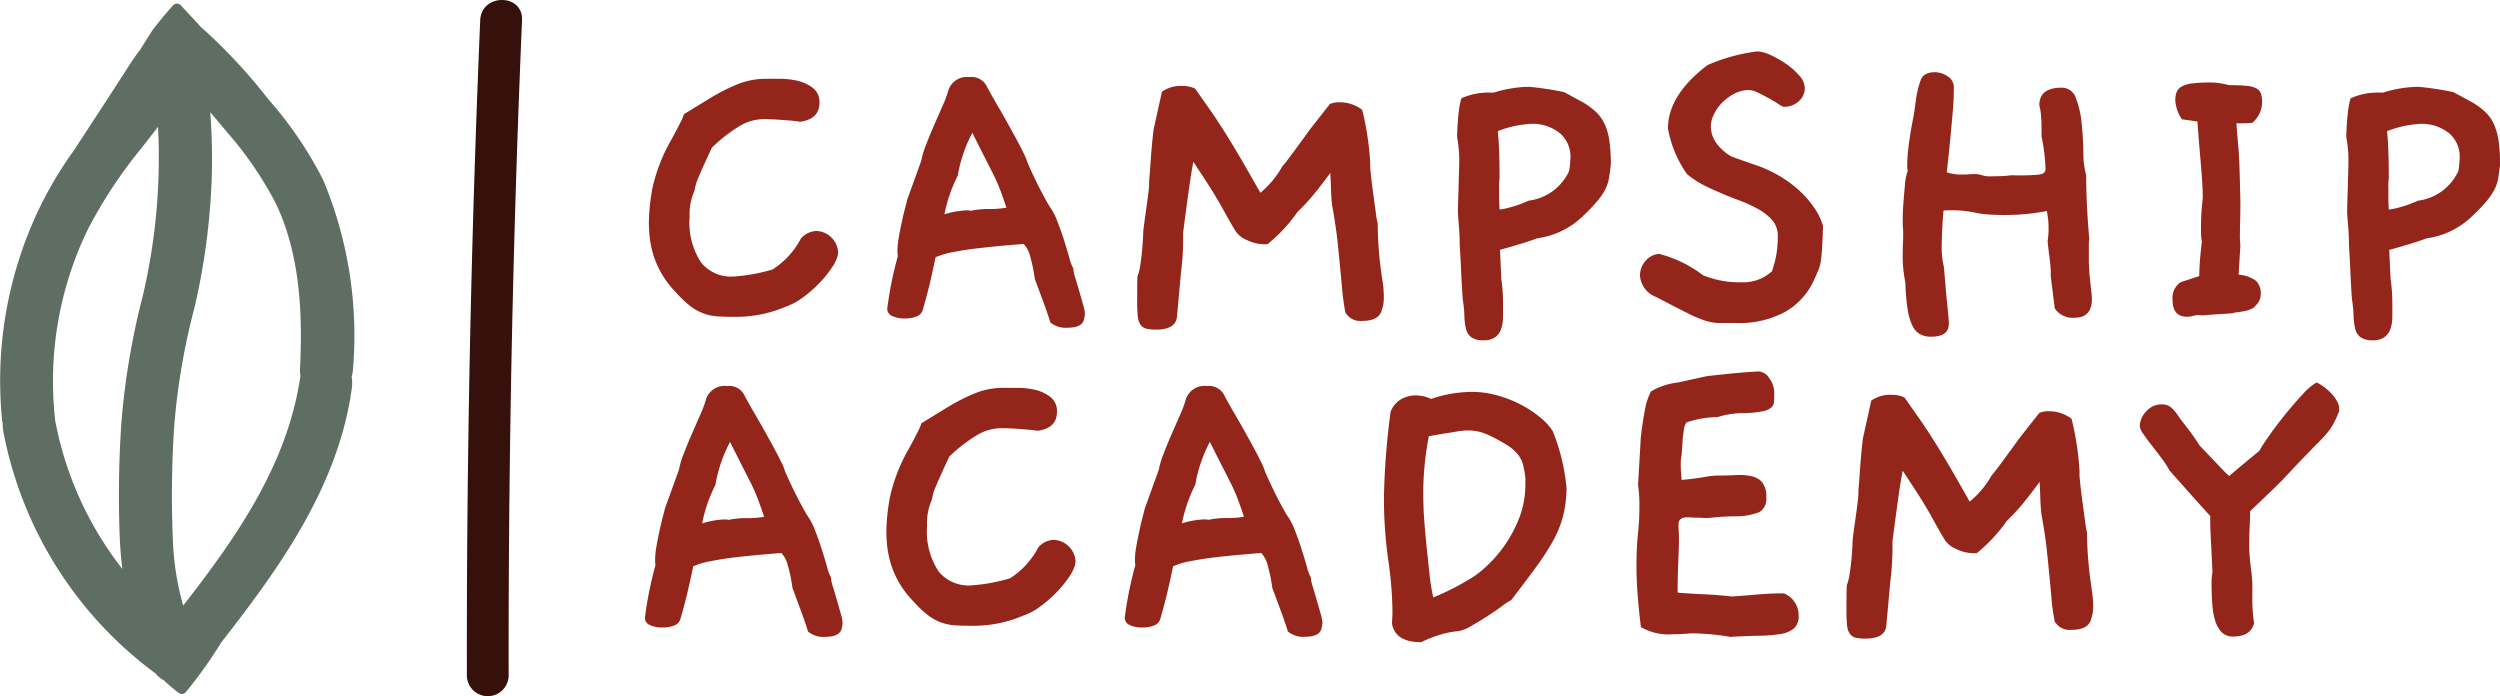
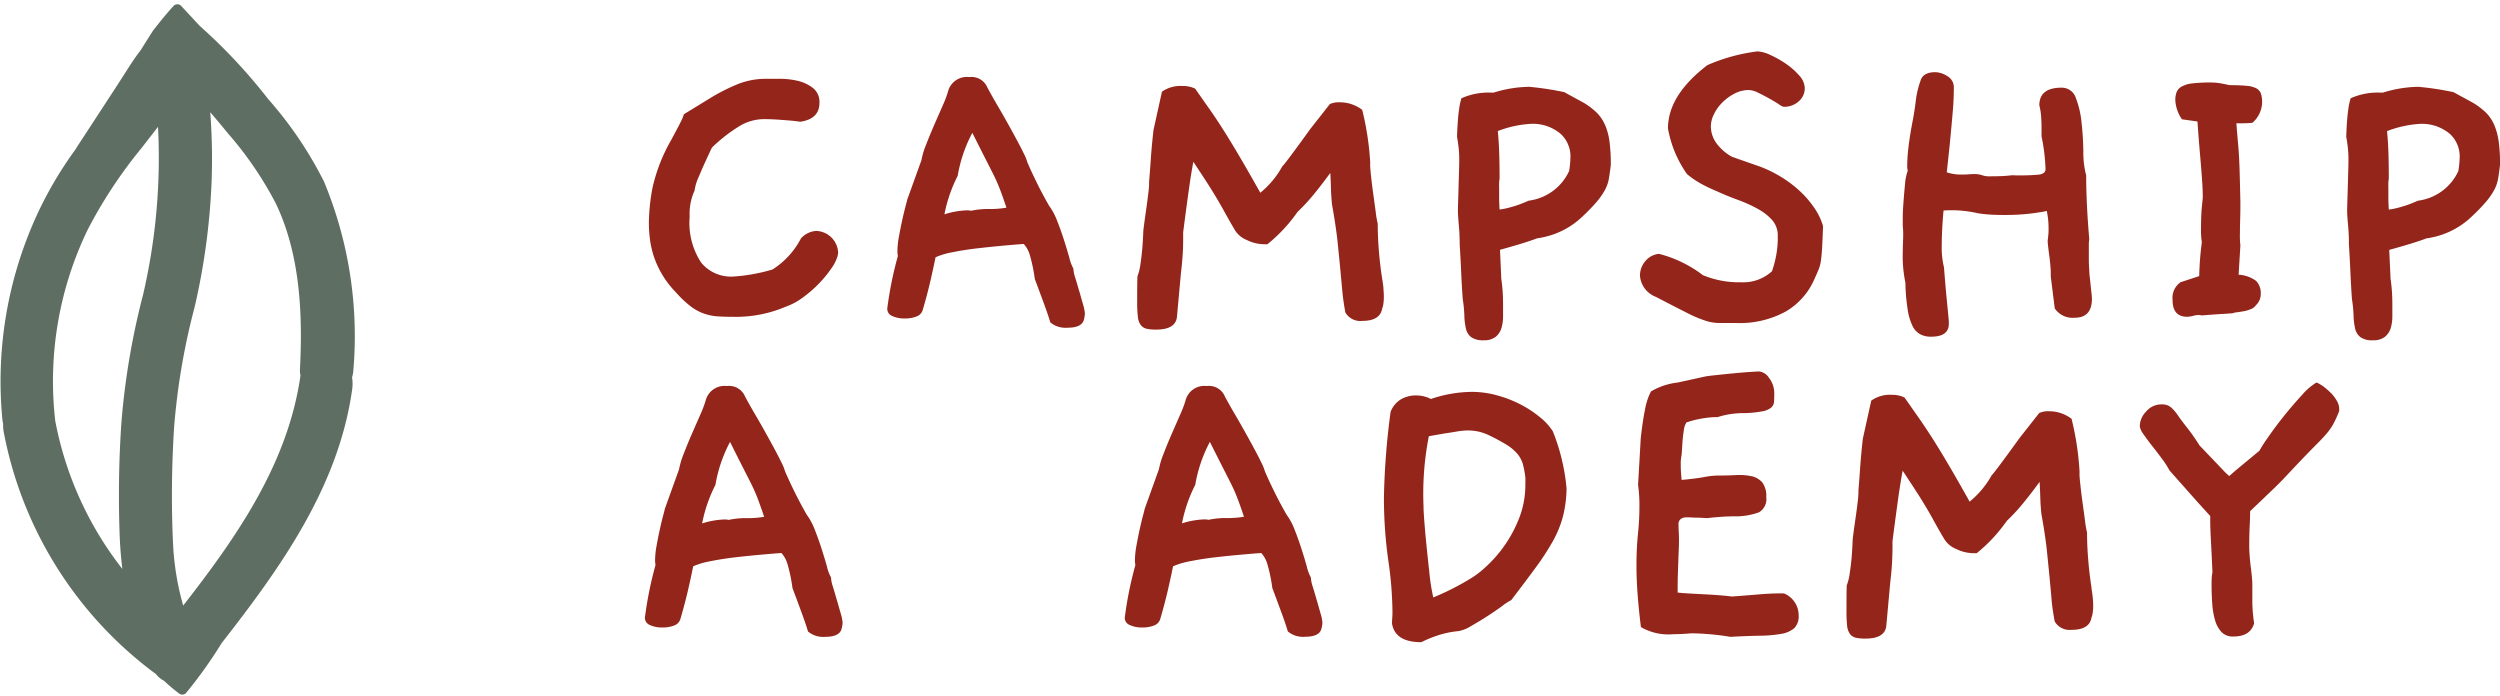
<svg xmlns="http://www.w3.org/2000/svg" width="176.001" height="49" viewBox="0 0 176.001 49">
  <g id="f-logo" transform="translate(-495.372 -226.827)">
    <path id="パス_176" data-name="パス 176" d="M40.035,69.3A6.534,6.534,0,0,0,40.6,70.59a6.708,6.708,0,0,0,1.03,1.357,7.419,7.419,0,0,0,1.06,1,3.414,3.414,0,0,0,.936.5,3.761,3.761,0,0,0,.951.188q.483.031,1.139.031a8.936,8.936,0,0,0,3.65-.717,4.423,4.423,0,0,0,1.169-.625,8.463,8.463,0,0,0,1.139-.981,7.926,7.926,0,0,0,.889-1.078,3,3,0,0,0,.453-.9.327.327,0,0,1,.016-.109.378.378,0,0,0,.015-.11,1.6,1.6,0,0,0-1.529-1.527,1.553,1.553,0,0,0-1.091.53,5.713,5.713,0,0,1-2,2.184,12.493,12.493,0,0,1-2.807.5,2.718,2.718,0,0,1-2.215-.982,5.084,5.084,0,0,1-.811-3.229,3.9,3.9,0,0,1,.344-1.84,3.386,3.386,0,0,1,.3-.984q.3-.732.92-2.042A10.967,10.967,0,0,1,46.165,60.2a3.386,3.386,0,0,1,1.637-.452c.311,0,.624.011.935.031s.594.042.842.062.447.041.592.063a.955.955,0,0,1,.188.031q1.372-.188,1.372-1.341a1.238,1.238,0,0,0-.467-1.045,2.78,2.78,0,0,0-1.076-.5,5.46,5.46,0,0,0-1.232-.14H48.02a5.373,5.373,0,0,0-2,.359,13.629,13.629,0,0,0-1.9.951l-1.934,1.185a3.019,3.019,0,0,1-.25.592c-.145.292-.353.686-.624,1.186a12.037,12.037,0,0,0-1.341,3.431,14.069,14.069,0,0,0-.249,2.432,9.983,9.983,0,0,0,.061,1.045,6.691,6.691,0,0,0,.25,1.2" transform="translate(501.331 175.466)" fill="#94251a" />
    <path id="パス_177" data-name="パス 177" d="M65.594,71.918c-.094-.333-.186-.651-.28-.953a2.535,2.535,0,0,1-.141-.67,2.987,2.987,0,0,1-.28-.749q-.157-.561-.375-1.247t-.484-1.357a4.492,4.492,0,0,0-.576-1.076q-.532-.936-.9-1.7c-.249-.508-.458-.961-.624-1.356a3.344,3.344,0,0,0-.25-.609c-.145-.3-.322-.644-.53-1.029s-.432-.791-.67-1.217-.463-.815-.671-1.169-.436-.76-.686-1.217a1.21,1.21,0,0,0-1.279-.749,1.368,1.368,0,0,0-1.5,1.03,7.8,7.8,0,0,1-.374.982q-.281.64-.594,1.357t-.576,1.4a5.547,5.547,0,0,0-.327,1.091l-1,2.776c0,.02-.037.167-.109.436s-.151.594-.234.967-.162.764-.234,1.17a5.877,5.877,0,0,0-.11,1.014,1.673,1.673,0,0,0,.031.374,25.84,25.84,0,0,0-.749,3.712.549.549,0,0,0,.359.515,2,2,0,0,0,.859.171,2.223,2.223,0,0,0,.841-.14.7.7,0,0,0,.438-.453q.312-1.062.53-2c.145-.625.27-1.2.374-1.716a5.29,5.29,0,0,1,1.217-.359q.842-.171,1.809-.28t1.84-.188q.874-.077,1.341-.11a1.944,1.944,0,0,1,.421.749,11.122,11.122,0,0,1,.359,1.716q.375,1,.655,1.762t.438,1.295a1.672,1.672,0,0,0,1.216.374q1.029,0,1.154-.592a1.733,1.733,0,0,0,.063-.406,2.682,2.682,0,0,0-.125-.624q-.124-.436-.265-.935m-6.347-5.8a5.676,5.676,0,0,0-1.279.125,1.116,1.116,0,0,0-.313-.031,5.881,5.881,0,0,0-1.559.281,10.2,10.2,0,0,1,.935-2.714,9.976,9.976,0,0,1,1.03-3.026q.53,1.06.872,1.731t.609,1.2q.265.53.467,1.06t.452,1.279a6.4,6.4,0,0,1-1.216.094" transform="translate(505.762 175.433)" fill="#94251a" />
    <path id="パス_178" data-name="パス 178" d="M82.362,71.534c-.02-.208-.052-.436-.094-.686q-.157-1.029-.234-2t-.077-1.872a6.388,6.388,0,0,1-.14-.81q-.08-.593-.173-1.264t-.155-1.247c-.042-.385-.063-.629-.063-.734v-.28a20.141,20.141,0,0,0-.563-3.681,2.614,2.614,0,0,0-1.59-.53,1.555,1.555,0,0,0-.686.125L77.216,60.3q-1.871,2.591-1.966,2.62A6.391,6.391,0,0,1,73.691,64.8q-.842-1.5-1.466-2.559t-1.139-1.871q-.514-.811-1-1.5t-.982-1.4a1.923,1.923,0,0,0-.872-.186,2.278,2.278,0,0,0-1.466.4l-.592,2.682q-.126,1.093-.188,2t-.125,1.654V64.2a6.954,6.954,0,0,1-.063.7q-.063.516-.14,1.061c-.052.364-.1.7-.14,1s-.062.473-.062.515c-.022.52-.048.951-.079,1.295s-.072.69-.124,1.044a3.9,3.9,0,0,1-.2.842v-.031q-.031,0-.031,1.871a8.729,8.729,0,0,0,.048,1.03,1.175,1.175,0,0,0,.2.578.721.721,0,0,0,.4.265,3.013,3.013,0,0,0,.686.063q1.374,0,1.466-.9l.281-3.089c.063-.5.1-.946.125-1.341s.031-.749.031-1.06v-.467q.218-1.686.39-2.917t.327-2.042l.78,1.185q.809,1.247,1.325,2.184t.857,1.5a1.735,1.735,0,0,0,.8.639,2.836,2.836,0,0,0,1.262.3h.188a10.977,10.977,0,0,0,2.121-2.276,13.5,13.5,0,0,0,1.154-1.247q.563-.687,1.155-1.5.031.53.046,1.091t.077,1.154q.281,1.561.39,2.621t.188,1.887q.077.825.141,1.527t.217,1.544a1.214,1.214,0,0,0,1.185.594q1.247,0,1.4-.842a1.589,1.589,0,0,0,.094-.375,3.359,3.359,0,0,0,.031-.467c0-.188-.011-.385-.031-.592" transform="translate(510.408 175.598)" fill="#94251a" />
    <path id="パス_179" data-name="パス 179" d="M92.01,60.009a2.8,2.8,0,0,0-.576-.859,5.048,5.048,0,0,0-.92-.7L89.14,57.7a21.157,21.157,0,0,0-2.464-.375,8.64,8.64,0,0,0-2.495.406h-.25a4.654,4.654,0,0,0-2.027.4,4.125,4.125,0,0,0-.156.7q-.063.42-.094.842c-.02.28-.037.535-.046.764s-.016.364-.016.4q.063.345.11.749a7.94,7.94,0,0,1,.046.9c0,.188-.005.452-.015.795s-.022.7-.031,1.076-.022.723-.031,1.045-.016.546-.016.671q0,.094.016.359c.01.177.026.379.046.607s.037.448.046.655.016.375.016.5V68.4c.042.666.072,1.243.094,1.732s.041.9.063,1.231q.031.563.063.967V72.3a8.958,8.958,0,0,1,.109,1.122,4.581,4.581,0,0,0,.109.92,1.055,1.055,0,0,0,.375.609,1.418,1.418,0,0,0,.872.217,1.3,1.3,0,0,0,.859-.249,1.272,1.272,0,0,0,.4-.624,2.87,2.87,0,0,0,.11-.811v-.811q0-.53-.031-.968t-.094-.872L84.618,68.8q.9-.249,1.56-.453t1.06-.359A5.692,5.692,0,0,0,90.481,66.4a12.477,12.477,0,0,0,.921-.951,5.127,5.127,0,0,0,.576-.811,2.605,2.605,0,0,0,.3-.826q.077-.436.141-1a12.111,12.111,0,0,0-.094-1.639,4.445,4.445,0,0,0-.313-1.169m-2.526,3.244a3.629,3.629,0,0,1-2.839,2.09q-.436.188-.749.3c-.208.073-.432.14-.67.2a4.529,4.529,0,0,1-.64.125q-.031-.5-.031-.889v-.671a2.976,2.976,0,0,1,.031-.624q0-1.09-.031-1.919c-.022-.55-.052-1.023-.094-1.419a7.6,7.6,0,0,1,2.184-.5,3.047,3.047,0,0,1,2.246.7,2.171,2.171,0,0,1,.686,1.544,6.87,6.87,0,0,1-.094,1.061" transform="translate(516.355 175.614)" fill="#94251a" />
    <path id="パス_180" data-name="パス 180" d="M102.3,65.3a8.26,8.26,0,0,0-1.31-.982,8.748,8.748,0,0,0-1.466-.717l-1.965-.686a3.4,3.4,0,0,1-1.06-.9,2.02,2.02,0,0,1-.438-1.279,1.906,1.906,0,0,1,.219-.826,2.991,2.991,0,0,1,.592-.828,3.48,3.48,0,0,1,.857-.624,2.188,2.188,0,0,1,1.014-.249,1.592,1.592,0,0,1,.64.186q.389.188.779.406t.671.4a1.119,1.119,0,0,0,.344.188,1.519,1.519,0,0,0,1.076-.39,1.216,1.216,0,0,0,.42-.92,1.377,1.377,0,0,0-.389-.889,4.917,4.917,0,0,0-.936-.828,7.128,7.128,0,0,0-1.107-.624,2.386,2.386,0,0,0-.9-.249,12.687,12.687,0,0,0-3.523.966q-2.778,2.122-2.777,4.461a7.973,7.973,0,0,0,1.341,3.212,6.375,6.375,0,0,0,1.061.717q.53.281,1.061.5.685.314,1.45.594a9.88,9.88,0,0,1,1.387.624,3.861,3.861,0,0,1,1.03.795,1.641,1.641,0,0,1,.4,1.139,6.909,6.909,0,0,1-.14,1.5,8.4,8.4,0,0,1-.265.966,2.973,2.973,0,0,1-2.152.78,6.652,6.652,0,0,1-2.714-.5,8.625,8.625,0,0,0-3.089-1.5,1.4,1.4,0,0,0-.966.515,1.546,1.546,0,0,0-.375,1.014,1.733,1.733,0,0,0,1.124,1.5q1.433.748,2.214,1.139a8.813,8.813,0,0,0,1.295.545,3.327,3.327,0,0,0,.951.156H97.84a6.792,6.792,0,0,0,3.495-.811,4.881,4.881,0,0,0,2.026-2.307c.125-.27.224-.5.3-.686a2.8,2.8,0,0,0,.155-.64c.031-.239.058-.541.079-.9s.041-.857.063-1.481a4.5,4.5,0,0,0-.624-1.295A6.982,6.982,0,0,0,102.3,65.3" transform="translate(519.757 174.956)" fill="#94251a" />
    <path id="パス_181" data-name="パス 181" d="M104.684,69.326a9.121,9.121,0,0,0,.188,2.059,13.8,13.8,0,0,0,.156,1.871,4.044,4.044,0,0,0,.342,1.17,1.32,1.32,0,0,0,.546.592,1.627,1.627,0,0,0,.764.171q1.247,0,1.249-.9V74.13c0-.042-.011-.177-.033-.4s-.057-.6-.109-1.124-.12-1.288-.2-2.307a5.851,5.851,0,0,1-.156-1.56q0-.5.031-1.107c.02-.406.052-.847.094-1.326a8.175,8.175,0,0,1,2.4.188q.375.063.828.094t.982.031a15.48,15.48,0,0,0,2-.109q.811-.11,1.061-.173c.041.208.072.412.094.609s.03.41.03.639c0,.147,0,.287-.015.421s-.026.276-.048.421a3.973,3.973,0,0,0,.033.406c.019.186.046.4.077.624s.057.458.077.686.031.416.031.561v.249l.281,2.246a1.516,1.516,0,0,0,1.4.655q1.217,0,1.216-1.341a3.8,3.8,0,0,0-.031-.389c-.02-.177-.042-.37-.062-.579s-.042-.4-.063-.592a4.464,4.464,0,0,1-.031-.467c-.02-.249-.031-.484-.031-.7V68.7a1.982,1.982,0,0,1,.031-.375q-.124-1.465-.171-2.572t-.046-1.919a6.331,6.331,0,0,1-.2-1.669q-.014-1.046-.125-2.044a6.527,6.527,0,0,0-.4-1.731,1.036,1.036,0,0,0-1.014-.732q-1.559,0-1.56,1.247a4.019,4.019,0,0,1,.125.764q.031.422.031.859v.561a13.024,13.024,0,0,1,.281,2.307q0,.344-.546.39t-1.17.048h-.467c0-.02-.147-.016-.437.015s-.716.048-1.279.048a1.485,1.485,0,0,1-.576-.079,1.655,1.655,0,0,0-.609-.077c-.1,0-.213.005-.327.016s-.255.015-.421.015a3.2,3.2,0,0,1-1.122-.156q.155-1.372.25-2.37t.155-1.7q.063-.7.079-1.155c.01-.3.015-.545.015-.732a.9.9,0,0,0-.452-.811,1.635,1.635,0,0,0-.857-.281q-.781,0-1,.5a6.454,6.454,0,0,0-.375,1.559q-.094.75-.2,1.295t-.187,1.045c-.053.333-.1.675-.14,1.03A10.387,10.387,0,0,0,105,63.213a.835.835,0,0,0,.015.171.694.694,0,0,1,.016.14,3.635,3.635,0,0,0-.188.951c-.042.427-.077.853-.109,1.28s-.048.795-.048,1.107v.4c0,.083.005.182.016.3s.015.255.015.421-.005.364-.015.592-.016.478-.016.749" transform="translate(524.641 175.342)" fill="#94251a" />
    <path id="パス_182" data-name="パス 182" d="M119.225,71.164a1.343,1.343,0,0,0-.561,1.247q0,1.186,1.029,1.185a1.793,1.793,0,0,0,.406-.061,1.671,1.671,0,0,1,.374-.063.883.883,0,0,1,.25.03q.717-.061,1.247-.092c.353-.02.664-.042.936-.062a.7.7,0,0,1,.265-.063c.156-.02.322-.048.5-.077a2.319,2.319,0,0,0,.515-.156.721.721,0,0,0,.342-.265,1.074,1.074,0,0,0,.344-.78,1.239,1.239,0,0,0-.327-.936,2.286,2.286,0,0,0-1.232-.436l.125-2.059a6.052,6.052,0,0,1-.031-.9q0-.406.016-.92t.015-1.232c-.022-1.018-.042-1.825-.062-2.417s-.046-1.071-.079-1.435-.057-.659-.077-.889-.042-.5-.062-.811a9.455,9.455,0,0,0,1.124-.031,1.959,1.959,0,0,0,.607-2.042.679.679,0,0,0-.311-.375,1.717,1.717,0,0,0-.7-.186c-.311-.033-.717-.048-1.216-.048-.167-.041-.364-.083-.592-.125a4.277,4.277,0,0,0-.749-.062,10.431,10.431,0,0,0-1.264.063,2.014,2.014,0,0,0-.747.219.794.794,0,0,0-.359.39,1.529,1.529,0,0,0-.094.577,2.6,2.6,0,0,0,.467,1.341l1.091.155q.094,1.311.173,2.215t.124,1.514q.047.607.062.966t.016.64c0,.042-.022.26-.062.655s-.063.957-.063,1.684q0,.251.016.452a2.9,2.9,0,0,0,.046.359,21.642,21.642,0,0,0-.188,2.4Z" transform="translate(529.658 175.532)" fill="#94251a" />
    <path id="パス_183" data-name="パス 183" d="M138.393,61.177a4.451,4.451,0,0,0-.313-1.169,2.78,2.78,0,0,0-.576-.859,5,5,0,0,0-.92-.7L135.21,57.7a21.113,21.113,0,0,0-2.464-.375,8.648,8.648,0,0,0-2.495.406H130a4.654,4.654,0,0,0-2.027.4,4.261,4.261,0,0,0-.156.7c-.042.28-.072.561-.094.842s-.037.535-.046.764-.016.364-.016.4q.063.345.11.749a7.947,7.947,0,0,1,.046.9c0,.188-.005.452-.015.795s-.022.7-.031,1.076-.022.723-.031,1.045-.016.546-.016.671q0,.094.016.359c.01.177.026.379.048.607s.035.448.046.655.015.375.015.5V68.4c.042.666.072,1.243.094,1.732s.042.9.062,1.231c.02.375.042.7.063.967V72.3a8.969,8.969,0,0,1,.109,1.122,4.577,4.577,0,0,0,.11.92,1.053,1.053,0,0,0,.374.609,1.423,1.423,0,0,0,.874.217,1.3,1.3,0,0,0,.857-.249,1.275,1.275,0,0,0,.406-.624,2.918,2.918,0,0,0,.109-.811v-.811q0-.53-.031-.968c-.022-.291-.052-.582-.094-.872l-.094-2.027q.9-.249,1.56-.453t1.06-.359a5.7,5.7,0,0,0,3.245-1.591,12.446,12.446,0,0,0,.92-.951,5.044,5.044,0,0,0,.576-.811,2.643,2.643,0,0,0,.3-.826q.077-.436.14-1a12.127,12.127,0,0,0-.094-1.639m-2.839,2.075a3.629,3.629,0,0,1-2.839,2.09q-.436.188-.749.3c-.208.073-.431.14-.67.2a4.494,4.494,0,0,1-.64.125q-.031-.5-.031-.889v-.671a2.97,2.97,0,0,1,.031-.624q0-1.09-.031-1.919t-.094-1.419a7.609,7.609,0,0,1,2.184-.5,3.047,3.047,0,0,1,2.246.7,2.165,2.165,0,0,1,.686,1.544,6.87,6.87,0,0,1-.094,1.061" transform="translate(532.887 175.614)" fill="#94251a" />
    <path id="パス_184" data-name="パス 184" d="M53.038,87.943c-.094-.333-.186-.651-.28-.953a2.535,2.535,0,0,1-.141-.67,2.988,2.988,0,0,1-.28-.749c-.1-.374-.23-.791-.375-1.247s-.307-.909-.484-1.357a4.491,4.491,0,0,0-.576-1.076q-.53-.936-.9-1.7c-.249-.508-.458-.961-.624-1.356a3.344,3.344,0,0,0-.25-.609c-.145-.3-.322-.644-.53-1.029s-.432-.791-.67-1.217-.463-.815-.671-1.169-.436-.76-.686-1.217a1.21,1.21,0,0,0-1.279-.749,1.368,1.368,0,0,0-1.5,1.03,7.965,7.965,0,0,1-.374.982q-.281.64-.594,1.356t-.576,1.405a5.545,5.545,0,0,0-.327,1.091l-1,2.776c0,.02-.037.166-.109.436s-.151.592-.234.967-.162.764-.234,1.17a5.879,5.879,0,0,0-.11,1.014,1.673,1.673,0,0,0,.031.374,25.842,25.842,0,0,0-.749,3.712.549.549,0,0,0,.359.515,2,2,0,0,0,.859.171,2.223,2.223,0,0,0,.841-.14.7.7,0,0,0,.438-.452q.312-1.062.53-2c.145-.625.27-1.2.374-1.716a5.289,5.289,0,0,1,1.218-.359q.842-.171,1.809-.281t1.84-.186q.874-.077,1.341-.11a1.943,1.943,0,0,1,.421.749,11.123,11.123,0,0,1,.359,1.716q.375,1,.655,1.762T51,90.127a1.672,1.672,0,0,0,1.216.374q1.029,0,1.154-.592a1.732,1.732,0,0,0,.063-.406,2.611,2.611,0,0,0-.125-.624q-.124-.436-.265-.935m-6.347-5.8a5.678,5.678,0,0,0-1.279.125,1.116,1.116,0,0,0-.313-.031,5.924,5.924,0,0,0-1.559.28,10.21,10.21,0,0,1,.935-2.712,9.976,9.976,0,0,1,1.03-3.026q.53,1.06.872,1.731t.609,1.2q.265.53.467,1.06t.452,1.279a6.391,6.391,0,0,1-1.216.094" transform="translate(501.257 181.159)" fill="#94251a" />
-     <path id="パス_185" data-name="パス 185" d="M63.818,83.636a1.553,1.553,0,0,0-1.091.53,5.7,5.7,0,0,1-2,2.184,12.4,12.4,0,0,1-2.807.5,2.721,2.721,0,0,1-2.214-.981,5.087,5.087,0,0,1-.811-3.229,3.906,3.906,0,0,1,.344-1.841,3.393,3.393,0,0,1,.3-.982q.3-.732.92-2.042a11.03,11.03,0,0,1,2.011-1.545,3.4,3.4,0,0,1,1.639-.451q.467,0,.935.03c.313.022.592.042.842.064s.447.041.592.061a1.177,1.177,0,0,1,.188.031q1.372-.188,1.372-1.341a1.237,1.237,0,0,0-.469-1.045,2.76,2.76,0,0,0-1.076-.5,5.441,5.441,0,0,0-1.231-.14h-.936a5.369,5.369,0,0,0-2,.359,13.266,13.266,0,0,0-1.9.951l-1.934,1.185a3.107,3.107,0,0,1-.25.592c-.145.292-.355.686-.624,1.185a12.067,12.067,0,0,0-1.341,3.431,14.111,14.111,0,0,0-.25,2.434,9.669,9.669,0,0,0,.063,1.045,6.717,6.717,0,0,0,.25,1.2,6.38,6.38,0,0,0,.561,1.294,6.7,6.7,0,0,0,1.029,1.357,7.5,7.5,0,0,0,1.061,1,3.4,3.4,0,0,0,.936.5,3.758,3.758,0,0,0,.951.188c.322.019.7.03,1.137.03a8.931,8.931,0,0,0,3.65-.716,4.408,4.408,0,0,0,1.17-.625,8.547,8.547,0,0,0,1.139-.982,7.844,7.844,0,0,0,.889-1.076,3.035,3.035,0,0,0,.452-.9.337.337,0,0,1,.015-.11.327.327,0,0,0,.016-.109,1.6,1.6,0,0,0-1.529-1.529" transform="translate(505.746 181.192)" fill="#94251a" />
    <path id="パス_186" data-name="パス 186" d="M77.9,87.943c-.094-.333-.186-.651-.28-.953a2.534,2.534,0,0,1-.141-.67,2.988,2.988,0,0,1-.28-.749c-.1-.374-.23-.791-.375-1.247s-.307-.909-.484-1.357a4.492,4.492,0,0,0-.576-1.076q-.532-.936-.9-1.7c-.249-.508-.458-.961-.624-1.356a3.344,3.344,0,0,0-.25-.609c-.145-.3-.322-.644-.53-1.029s-.432-.791-.67-1.217-.463-.815-.671-1.169-.436-.76-.686-1.217a1.21,1.21,0,0,0-1.279-.749,1.368,1.368,0,0,0-1.5,1.03,7.963,7.963,0,0,1-.374.982q-.281.64-.594,1.356t-.576,1.405a5.544,5.544,0,0,0-.327,1.091l-1,2.776c0,.02-.037.166-.109.436s-.151.592-.234.967-.162.764-.234,1.17a5.876,5.876,0,0,0-.11,1.014,1.673,1.673,0,0,0,.031.374,25.842,25.842,0,0,0-.749,3.712.549.549,0,0,0,.359.515,2,2,0,0,0,.859.171,2.222,2.222,0,0,0,.841-.14.7.7,0,0,0,.438-.452q.312-1.062.53-2c.145-.625.27-1.2.374-1.716a5.289,5.289,0,0,1,1.218-.359q.842-.171,1.809-.281t1.84-.186q.874-.077,1.341-.11a1.943,1.943,0,0,1,.421.749,11.122,11.122,0,0,1,.359,1.716q.375,1,.655,1.762t.438,1.295a1.672,1.672,0,0,0,1.216.374q1.029,0,1.154-.592a1.731,1.731,0,0,0,.063-.406,2.682,2.682,0,0,0-.125-.624q-.124-.436-.265-.935m-6.347-5.8a5.678,5.678,0,0,0-1.279.125,1.116,1.116,0,0,0-.312-.031,5.924,5.924,0,0,0-1.559.28,10.21,10.21,0,0,1,.935-2.712,9.976,9.976,0,0,1,1.03-3.026q.53,1.06.872,1.731t.609,1.2q.265.53.467,1.06t.452,1.279a6.391,6.391,0,0,1-1.216.094" transform="translate(510.177 181.159)" fill="#94251a" />
    <path id="パス_187" data-name="パス 187" d="M88.815,74.954a7.648,7.648,0,0,0-1.356-.9,8.313,8.313,0,0,0-1.669-.655,6.692,6.692,0,0,0-1.777-.25,9.144,9.144,0,0,0-2.9.5,2.288,2.288,0,0,0-1.03-.25,2.078,2.078,0,0,0-1.091.281,1.776,1.776,0,0,0-.717.872,52.007,52.007,0,0,0-.469,5.99,31.444,31.444,0,0,0,.3,4.43,26.5,26.5,0,0,1,.3,3.648c0,.167-.005.323-.016.467s-.016.27-.016.375q.22,1.309,2.06,1.31a8.523,8.523,0,0,1,1.279-.515,6.492,6.492,0,0,1,1.341-.265,2.532,2.532,0,0,0,.889-.359q.577-.328,1.154-.7t1.045-.717a3.9,3.9,0,0,1,.625-.406q1.027-1.341,1.746-2.324a17.673,17.673,0,0,0,1.185-1.825,7.616,7.616,0,0,0,.7-1.7,8.6,8.6,0,0,0,.265-2.011,14.154,14.154,0,0,0-.967-4.024,4.024,4.024,0,0,0-.874-.967m-1.06,4.678a6.477,6.477,0,0,1-.467,2.48,9.184,9.184,0,0,1-1.107,2,9,9,0,0,1-1.264,1.4,6.355,6.355,0,0,1-.9.7,18.47,18.47,0,0,1-2.745,1.405,13.808,13.808,0,0,1-.281-1.81q-.218-1.965-.313-3.1t-.092-1.512a20.927,20.927,0,0,1,.374-4.929l1.06-.187c.291-.041.588-.088.89-.14a4.661,4.661,0,0,1,.764-.079,3.564,3.564,0,0,1,.78.079,3.627,3.627,0,0,1,.686.234,13.676,13.676,0,0,1,1.279.686,3.174,3.174,0,0,1,.78.655,2,2,0,0,1,.39.749,6.733,6.733,0,0,1,.171.966Z" transform="translate(514.996 181.266)" fill="#94251a" />
    <path id="パス_188" data-name="パス 188" d="M101.276,87.716H100.9q-.626,0-1.685.094-.779.063-1.185.094c-.27.02-.416.031-.438.031-.124-.022-.374-.048-.747-.079s-.765-.057-1.17-.077-.791-.041-1.154-.063-.609-.041-.734-.063q0-.717.015-1.247c.011-.353.022-.671.033-.951s.019-.546.03-.795.016-.5.016-.749c0-.167-.005-.348-.016-.546s-.015-.359-.015-.484a.467.467,0,0,1,.14-.39.6.6,0,0,1,.327-.124,2.328,2.328,0,0,1,.39,0c.135.009.254.015.359.015.167,0,.317.005.452.015s.265.016.39.016a18,18,0,0,1,1.809-.125,4.753,4.753,0,0,0,1.794-.281,1.056,1.056,0,0,0,.515-1.06,1.588,1.588,0,0,0-.281-1.045,1.367,1.367,0,0,0-.764-.438,4.166,4.166,0,0,0-1.107-.077c-.416.022-.842.031-1.279.031a5.8,5.8,0,0,0-.951.109q-.609.11-1.575.2c-.022-.208-.037-.4-.048-.578s-.015-.338-.015-.484c0-.166,0-.3.015-.4a3.1,3.1,0,0,1,.048-.313c0,.062,0,0,.015-.2s.026-.438.046-.717.053-.55.094-.811a1.232,1.232,0,0,1,.187-.546,7.19,7.19,0,0,1,2.027-.374H96.6a6.015,6.015,0,0,1,1.871-.28,7.849,7.849,0,0,0,1.279-.126,1.333,1.333,0,0,0,.625-.265.605.605,0,0,0,.2-.421c.01-.166.015-.352.015-.56a1.745,1.745,0,0,0-.359-1.093.958.958,0,0,0-.7-.467H99.4c.02,0-.136.011-.467.031s-.713.052-1.139.092-.838.084-1.232.125-.655.073-.78.094l-2,.438a4.751,4.751,0,0,0-1.871.624,4.407,4.407,0,0,0-.421,1.279q-.171.842-.3,2.027l-.188,3.275a10.022,10.022,0,0,1,.094,1.56A17.4,17.4,0,0,1,91,83.458a22.438,22.438,0,0,0-.11,2.386q0,.872.079,1.934t.234,2.309a3.869,3.869,0,0,0,2.309.5c.186,0,.383-.005.592-.016s.425-.026.655-.046a18.105,18.105,0,0,1,2.745.25q1.123-.063,2.027-.079a9.539,9.539,0,0,0,1.512-.125,1.954,1.954,0,0,0,.936-.389,1.175,1.175,0,0,0,.327-.936,1.66,1.66,0,0,0-1.03-1.529" transform="translate(519.691 180.887)" fill="#94251a" />
    <path id="パス_189" data-name="パス 189" d="M119.019,86.873q-.159-1.029-.234-2c-.053-.645-.08-1.268-.08-1.872a6.789,6.789,0,0,1-.139-.81q-.079-.593-.171-1.264c-.063-.447-.115-.863-.156-1.247s-.064-.629-.064-.734v-.28a20.312,20.312,0,0,0-.56-3.681,2.622,2.622,0,0,0-1.593-.53,1.542,1.542,0,0,0-.685.125l-1.374,1.746q-1.871,2.589-1.963,2.62a6.413,6.413,0,0,1-1.561,1.872q-.84-1.5-1.463-2.559t-1.14-1.871q-.516-.811-1-1.5t-.982-1.4a1.935,1.935,0,0,0-.875-.188,2.278,2.278,0,0,0-1.465.406l-.594,2.682q-.122,1.093-.186,2t-.124,1.654v.188a6.691,6.691,0,0,1-.064.7c-.041.344-.088.7-.14,1.06s-.1.7-.14,1-.062.473-.062.515q-.031.779-.077,1.295T102,85.843a3.761,3.761,0,0,1-.2.842v-.031q-.031,0-.031,1.871a9.5,9.5,0,0,0,.045,1.03,1.188,1.188,0,0,0,.2.578.724.724,0,0,0,.406.265,3.007,3.007,0,0,0,.686.062q1.372,0,1.466-.9l.281-3.089q.092-.748.122-1.341c.02-.394.033-.749.033-1.06V83.6q.218-1.686.389-2.917t.329-2.042l.779,1.185q.813,1.247,1.326,2.184t.859,1.5a1.738,1.738,0,0,0,.795.639,2.846,2.846,0,0,0,1.264.3h.187a11.039,11.039,0,0,0,2.12-2.276,13.511,13.511,0,0,0,1.154-1.247q.563-.687,1.155-1.5.031.53.048,1.091c.01.374.035.76.076,1.154q.281,1.561.391,2.621c.072.707.136,1.336.188,1.887s.1,1.06.139,1.527.114.982.22,1.544a1.214,1.214,0,0,0,1.185.594c.832,0,1.3-.281,1.4-.842a1.735,1.735,0,0,0,.094-.375,3.355,3.355,0,0,0,.031-.467c0-.187-.011-.385-.031-.592s-.054-.436-.094-.686" transform="translate(523.596 181.324)" fill="#94251a" />
    <path id="パス_190" data-name="パス 190" d="M130.441,73.426a3.867,3.867,0,0,0-.53-.467,2.684,2.684,0,0,0-.5-.3,4.107,4.107,0,0,0-1,.857q-.624.671-1.264,1.466T126.011,76.5a9.915,9.915,0,0,0-.624.967L124.14,78.5c-.353.291-.644.541-.874.747a4.174,4.174,0,0,1-.421-.4l-.639-.671c-.23-.239-.442-.462-.64-.67s-.328-.344-.39-.406c-.1-.166-.234-.363-.39-.592s-.348-.488-.578-.78-.41-.535-.545-.732a3.4,3.4,0,0,0-.375-.467,1.166,1.166,0,0,0-.342-.25,1.111,1.111,0,0,0-.453-.077,1.4,1.4,0,0,0-1.076.5,1.527,1.527,0,0,0-.452,1.029,1.241,1.241,0,0,0,.265.577c.177.26.386.541.625.842s.471.607.7.92a5.751,5.751,0,0,1,.5.78q.966,1.092,1.685,1.9t1.185,1.31v.344q0,.467.048,1.372t.109,2.245a2.953,2.953,0,0,0-.048.344c-.009.125-.015.27-.015.436,0,.5.015.973.048,1.42a5.357,5.357,0,0,0,.2,1.185,2.041,2.041,0,0,0,.453.826,1.088,1.088,0,0,0,.828.313q1.217,0,1.466-.936a11.2,11.2,0,0,1-.125-1.871v-.874c0-.125-.011-.3-.031-.514s-.046-.452-.079-.7-.057-.5-.077-.764-.031-.484-.031-.671q0-.811.031-1.435t.031-1.06q.624-.593,1.03-.982c.269-.261.524-.5.764-.734s.488-.484.749-.764.6-.64,1.014-1.076q.748-.779,1.17-1.2t.67-.717a4.128,4.128,0,0,0,.438-.624,7.847,7.847,0,0,0,.436-.951V74.5a1.093,1.093,0,0,0-.156-.53,2.726,2.726,0,0,0-.4-.546" transform="translate(529.048 181.093)" fill="#94251a" />
-     <path id="パス_191" data-name="パス 191" d="M31.233,54.245q-.76,17.956-.908,35.933-.041,5.114-.031,10.228a1.471,1.471,0,0,0,2.941,0q-.029-17.973.557-35.94.167-5.111.385-10.222c.079-1.892-2.863-1.889-2.943,0" transform="translate(497.947 174)" fill="#36100b" />
-     <path id="パス_192" data-name="パス 192" d="M28.863,65.443a27.249,27.249,0,0,0-3.878-5.707,38.44,38.44,0,0,0-4.748-5.089c-.012-.011-.027-.018-.039-.029a.313.313,0,0,0-.029-.045l-1.347-1.452a.371.371,0,0,0-.52,0c-.465.509-.9,1.04-1.325,1.586l0,.007a1.546,1.546,0,0,0-.183.239q-.426.674-.849,1.347c-.058.073-.118.144-.174.22-.495.689-.938,1.421-1.4,2.13q-1.461,2.243-2.926,4.485a.335.335,0,0,0-.016.042,27.489,27.489,0,0,0-2.582,4.3,28.081,28.081,0,0,0-2.6,14.809,2.41,2.41,0,0,0,.05.28,2.478,2.478,0,0,0,.03.509,27.531,27.531,0,0,0,10.655,17.042.684.684,0,0,0,.061.034,1.693,1.693,0,0,0,.578.49,12.831,12.831,0,0,0,1.1.924.366.366,0,0,0,.446-.057,31.609,31.609,0,0,0,2.518-3.528c4.166-5.327,8.243-11.038,9.187-17.883a2.681,2.681,0,0,0-.012-.815,2.064,2.064,0,0,0,.092-.5,28.363,28.363,0,0,0-2.094-13.347m-6.77-3.371A25.163,25.163,0,0,1,25.531,67.1c1.712,3.6,1.889,7.774,1.689,11.687a1.524,1.524,0,0,0,.038.41C26.374,85.4,22.773,90.556,19,95.393a19.321,19.321,0,0,1-.713-4.331,74.741,74.741,0,0,1,.077-8.258A47.711,47.711,0,0,1,19.8,74.4,47.318,47.318,0,0,0,21,65.567a43.461,43.461,0,0,0-.094-4.907q.6.7,1.185,1.412M9.983,82.343c0-.018,0-.035,0-.053a24.473,24.473,0,0,1,2.3-13.371,32.847,32.847,0,0,1,3.746-5.689c.4-.512.8-1.025,1.2-1.544a42.579,42.579,0,0,1-1.061,11.857,52.13,52.13,0,0,0-1.519,8.984,75.885,75.885,0,0,0-.106,8.283q.053,1,.173,2a24.2,24.2,0,0,1-4.73-10.463" transform="translate(489.268 174.068)" fill="#5e6e62" />
+     <path id="パス_192" data-name="パス 192" d="M28.863,65.443a27.249,27.249,0,0,0-3.878-5.707,38.44,38.44,0,0,0-4.748-5.089c-.012-.011-.027-.018-.039-.029l-1.347-1.452a.371.371,0,0,0-.52,0c-.465.509-.9,1.04-1.325,1.586l0,.007a1.546,1.546,0,0,0-.183.239q-.426.674-.849,1.347c-.058.073-.118.144-.174.22-.495.689-.938,1.421-1.4,2.13q-1.461,2.243-2.926,4.485a.335.335,0,0,0-.016.042,27.489,27.489,0,0,0-2.582,4.3,28.081,28.081,0,0,0-2.6,14.809,2.41,2.41,0,0,0,.05.28,2.478,2.478,0,0,0,.03.509,27.531,27.531,0,0,0,10.655,17.042.684.684,0,0,0,.061.034,1.693,1.693,0,0,0,.578.49,12.831,12.831,0,0,0,1.1.924.366.366,0,0,0,.446-.057,31.609,31.609,0,0,0,2.518-3.528c4.166-5.327,8.243-11.038,9.187-17.883a2.681,2.681,0,0,0-.012-.815,2.064,2.064,0,0,0,.092-.5,28.363,28.363,0,0,0-2.094-13.347m-6.77-3.371A25.163,25.163,0,0,1,25.531,67.1c1.712,3.6,1.889,7.774,1.689,11.687a1.524,1.524,0,0,0,.038.41C26.374,85.4,22.773,90.556,19,95.393a19.321,19.321,0,0,1-.713-4.331,74.741,74.741,0,0,1,.077-8.258A47.711,47.711,0,0,1,19.8,74.4,47.318,47.318,0,0,0,21,65.567a43.461,43.461,0,0,0-.094-4.907q.6.7,1.185,1.412M9.983,82.343c0-.018,0-.035,0-.053a24.473,24.473,0,0,1,2.3-13.371,32.847,32.847,0,0,1,3.746-5.689c.4-.512.8-1.025,1.2-1.544a42.579,42.579,0,0,1-1.061,11.857,52.13,52.13,0,0,0-1.519,8.984,75.885,75.885,0,0,0-.106,8.283q.053,1,.173,2a24.2,24.2,0,0,1-4.73-10.463" transform="translate(489.268 174.068)" fill="#5e6e62" />
  </g>
</svg>